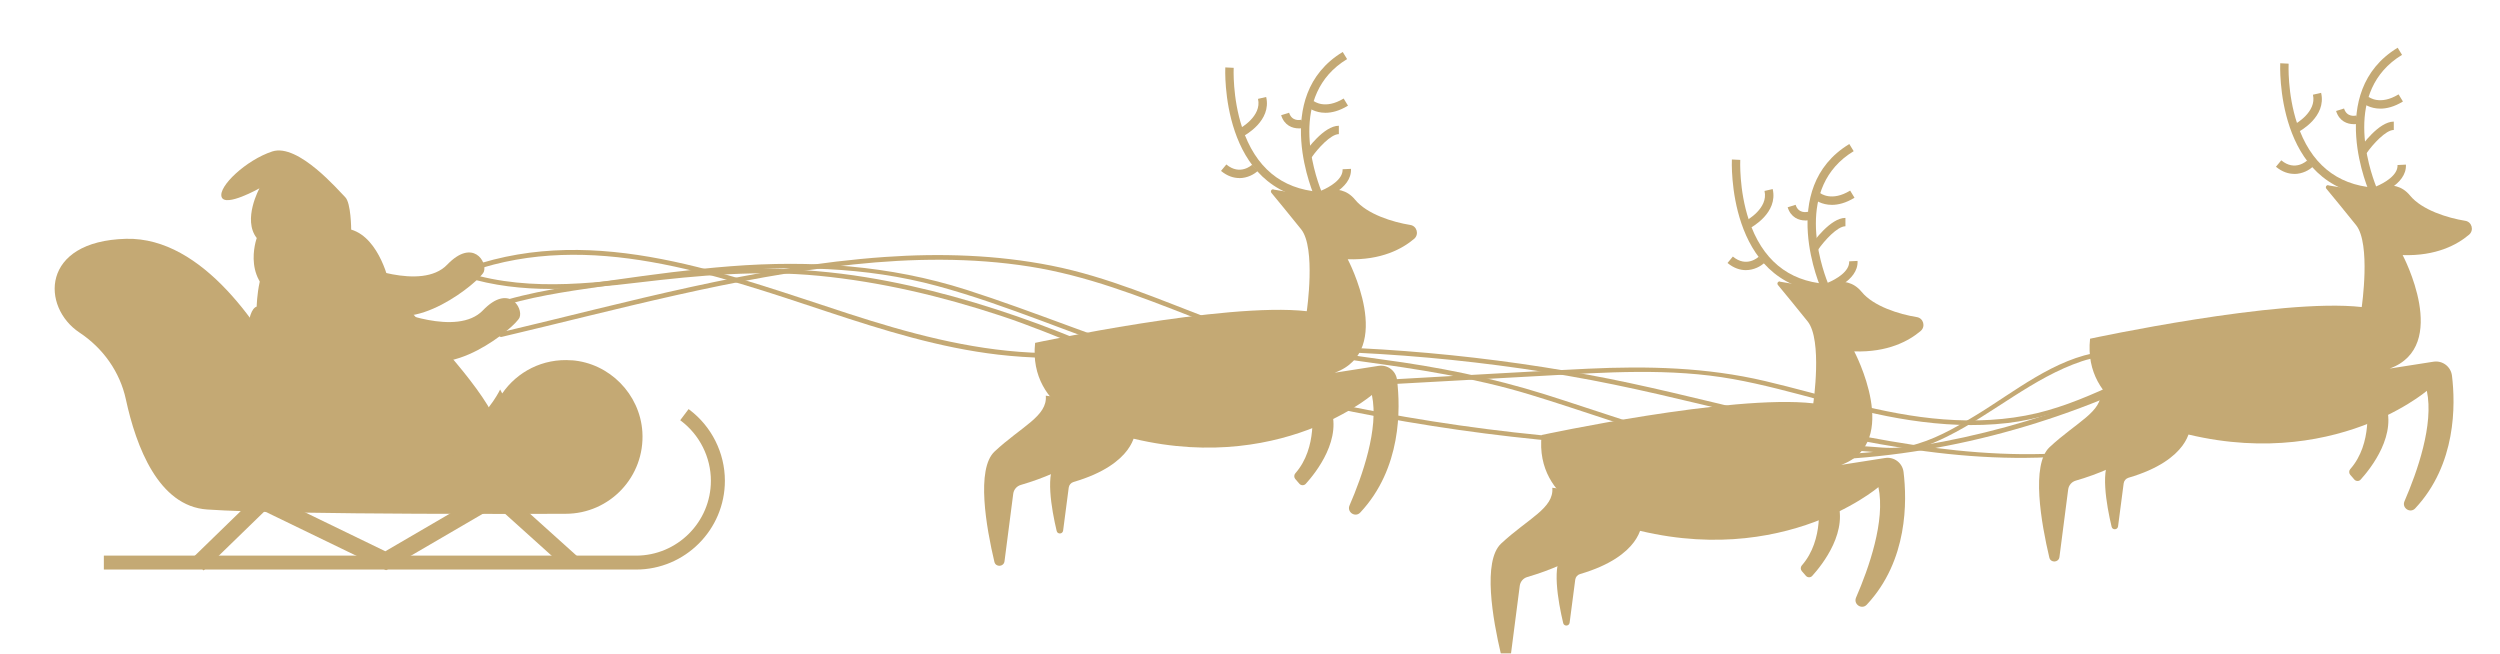
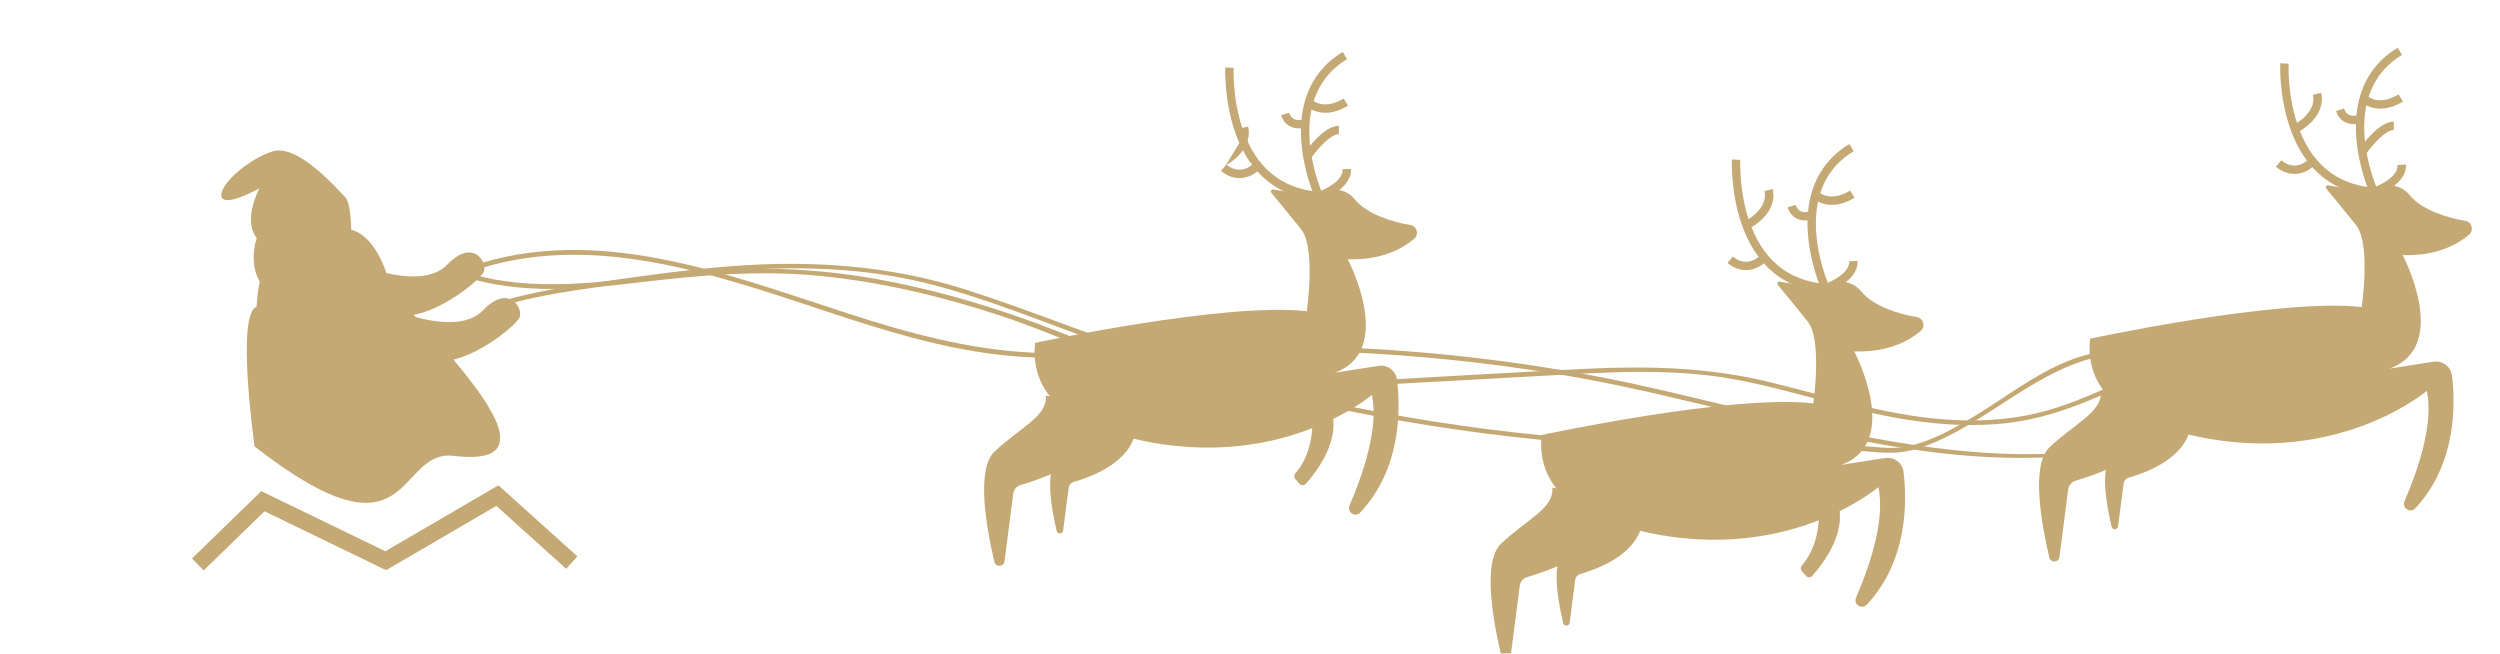
<svg xmlns="http://www.w3.org/2000/svg" id="Layer_1" data-name="Layer 1" viewBox="0 0 360.85 94.34">
  <defs>
    <style>
      .cls-1 {
        filter: url(#drop-shadow-2);
      }

      .cls-2 {
        fill: #c4a974;
      }
    </style>
    <filter id="drop-shadow-2" x="4.87" y="3.83" width="354.96" height="94.32" filterUnits="userSpaceOnUse">
      <feOffset dx="2" dy="2" />
      <feGaussianBlur result="blur" stdDeviation="1" />
      <feFlood flood-color="#00404f" flood-opacity=".3" />
      <feComposite in2="blur" operator="in" />
      <feComposite in="SourceGraphic" />
    </filter>
  </defs>
  <g class="cls-1">
    <g>
-       <path class="cls-2" d="M89.8,80.21H12.99v-2.01h76.81c5.96,0,10.81-4.85,10.81-10.81,0-3.38-1.62-6.62-4.32-8.65l-.11-.08,1.21-1.61.11.08c3.21,2.41,5.13,6.24,5.13,10.26,0,7.07-5.75,12.82-12.82,12.82Z" />
-       <path class="cls-2" d="M80.51,50.01c-4.15-.32-7.87,1.65-10.02,4.78l-.3-.57s-5.14,11.09-18.08,8.45c-5.27-1.08-9.74-4.58-12.21-9.36-3.99-7.74-12.52-21.12-23.7-20.84-12.37.32-12.25,9.87-6.73,13.53,3.4,2.25,5.84,5.67,6.7,9.65,1.47,6.81,4.71,15.41,11.72,15.89,11.68.81,51.75.62,51.75.62,6.37,0,11.48-5.36,11.08-11.82-.35-5.46-4.75-9.93-10.2-10.34Z" />
      <g>
        <path class="cls-2" d="M34.75,62.46s-2.73-19.13.3-20.21c0,0,.16-7.21,3.01-6.86,0,0,9.42-6.08,13,.14s31.7,30.62,12.46,28.27c-8.55-1.04-5.65,16.66-28.75-1.34Z" />
        <path class="cls-2" d="M49.54,36.07s9.27,4.02,13,.14c3.73-3.88,5.83-.37,5.3,1.01-.53,1.38-10.59,9.63-15.43,4.99-1.29-1.24-2.87-6.13-2.87-6.13Z" />
        <path class="cls-2" d="M54.7,42.66s9.27,4.02,13,.14c3.73-3.88,5.83-.37,5.3,1.01-.53,1.38-10.59,9.63-15.43,4.99-1.29-1.24-2.87-6.13-2.87-6.13Z" />
        <path class="cls-2" d="M54.23,39.05s-1.35-6.67-5.54-7.91c0,0-.01-3.86-.87-4.69-.86-.83-6.76-7.81-10.52-6.59-3.76,1.23-7.85,5.07-7.31,6.58.54,1.51,5.46-1.26,5.46-1.26,0,0-2.48,4.52-.39,7.18,0,0-2.53,6.92,4.42,9.21,6.95,2.29,14.77-2.54,14.77-2.54Z" />
      </g>
      <polygon class="cls-2" points="27.39 80.34 25.71 78.61 35.71 68.89 53.62 77.57 69.94 68.05 81.34 78.31 79.72 80.1 69.64 71.02 53.73 80.3 36.18 71.8 27.39 80.34" />
    </g>
    <g>
      <path class="cls-2" d="M181.82,25.36l5.6.93s3.76-2.42,6.18.54c1.71,2.09,5.45,3.24,7.96,3.64.97.15,1.3,1.38.55,2.01-1.68,1.42-4.71,3.1-9.58,2.94,0,0,6.98,13.16-1.88,16.38l6.32-.99c1.32-.21,2.52.71,2.68,2.03.5,4.13.66,12.76-5.31,19.14-.72.77-1.96-.06-1.55-1.02,1.85-4.26,4.26-11.11,3.23-15.95,0,0-15.04,12.89-38.67,5.1,0,0-11.01-2.69-9.94-12.62,0,0,27.39-5.91,39.21-4.57,0,0,1.34-9.13-.81-11.82-1.56-1.95-3.4-4.18-4.29-5.26-.19-.23,0-.56.3-.51Z" />
      <path class="cls-2" d="M159.29,56.58s0,7.33-13.96,11.42c-.58.17-1,.67-1.08,1.27l-1.26,9.75c-.11.82-1.27.88-1.46.08-1.17-4.95-2.67-13.41.03-15.93,3.89-3.63,7.65-5.1,7.39-8.06" />
      <path class="cls-2" d="M161.84,60.3s0,4.67-8.89,7.27c-.37.11-.64.43-.69.81l-.81,6.21c-.07.52-.81.56-.93.05-.75-3.15-1.7-8.55.02-10.15,2.48-2.31,4.88-3.25,4.71-5.13" />
      <path class="cls-2" d="M187.32,56.95s.94,5.64-2.36,9.38c-.2.23-.19.58,0,.81l.59.68c.24.28.68.29.93.01,1.43-1.58,5.46-6.6,3.45-11.28l-2.62.4Z" />
      <path class="cls-2" d="M188.03,27.04l-.22-.49c-.07-.15-6.55-14.66,4-21.05l.63,1.03c-8.55,5.17-4.74,16.44-3.74,18.99,1.21-.5,3.17-1.63,3.09-3.09l1.21-.06c.16,2.98-4.26,4.44-4.45,4.5l-.51.16Z" />
      <path class="cls-2" d="M188.31,26.9c-14.25-1.11-13.46-18.99-13.45-19.17l1.21.06s-.21,4.33,1.24,8.67c1.9,5.7,5.63,8.8,11.1,9.23l-.09,1.2Z" />
-       <path class="cls-2" d="M177.53,17.6l-.56-1.07.28.53-.28-.53s3.2-1.74,2.61-4.26l1.18-.27c.8,3.44-3.06,5.52-3.23,5.61Z" />
+       <path class="cls-2" d="M177.53,17.6l-.56-1.07.28.53-.28-.53l1.18-.27c.8,3.44-3.06,5.52-3.23,5.61Z" />
      <path class="cls-2" d="M189.31,14.28c-1.52,0-2.42-.73-2.48-.78l.77-.93c.07.05,1.66,1.29,4.34-.35l.63,1.03c-1.27.78-2.38,1.03-3.26,1.03Z" />
      <path class="cls-2" d="M187.31,20.73l-.99-.69c.28-.4,2.76-3.89,4.93-3.89v1.21c-1.16,0-3.03,2.06-3.94,3.37Z" />
      <path class="cls-2" d="M176.89,23.7c-.82,0-1.73-.27-2.65-1.03l.77-.93c1.98,1.65,3.66.09,3.73.03l.83.88c-.51.49-1.5,1.06-2.69,1.06Z" />
      <path class="cls-2" d="M185.46,16.53c-.9,0-2.07-.4-2.54-1.9l1.15-.36c.4,1.28,1.56,1.06,1.79,1.01l.3,1.17c-.2.05-.44.09-.71.09Z" />
    </g>
    <g>
      <path class="cls-2" d="M254.93,38.66l5.6.93s3.76-2.42,6.18.54c1.71,2.09,5.45,3.24,7.96,3.64.97.15,1.3,1.38.55,2.01-1.68,1.42-4.71,3.1-9.58,2.94,0,0,6.98,13.16-1.88,16.38l6.32-.99c1.32-.21,2.52.71,2.68,2.03.5,4.13.66,12.76-5.31,19.14-.72.77-1.96-.06-1.55-1.02,1.85-4.26,4.26-11.1,3.23-15.95,0,0-15.04,12.89-38.67,5.1,0,0-11.01-2.69-9.94-12.62,0,0,27.39-5.91,39.21-4.57,0,0,1.34-9.13-.81-11.82-1.56-1.95-3.4-4.18-4.29-5.26-.19-.23,0-.56.3-.51Z" />
      <path class="cls-2" d="M232.4,69.87s0,7.33-13.96,11.42c-.58.17-1,.67-1.08,1.27l-1.26,9.75c-.11.82-1.27.88-1.46.08-1.17-4.95-2.67-13.41.03-15.93,3.89-3.63,7.65-5.1,7.39-8.06" />
      <path class="cls-2" d="M234.95,73.59s0,4.67-8.89,7.27c-.37.11-.64.43-.69.81l-.81,6.21c-.07.52-.81.56-.93.05-.75-3.15-1.7-8.55.02-10.15,2.48-2.31,4.88-3.25,4.71-5.13" />
      <path class="cls-2" d="M260.43,70.24s.94,5.64-2.36,9.38c-.2.23-.19.58,0,.81l.59.68c.24.28.68.29.92.01,1.43-1.58,5.46-6.6,3.45-11.28l-2.62.4Z" />
      <path class="cls-2" d="M261.15,40.33l-.22-.49c-.07-.15-6.55-14.66,4-21.05l.63,1.03c-8.56,5.18-4.74,16.44-3.74,18.99,1.21-.5,3.17-1.63,3.09-3.09l1.21-.06c.16,2.98-4.26,4.44-4.45,4.5l-.51.16Z" />
      <path class="cls-2" d="M261.43,40.19c-14.25-1.11-13.46-18.99-13.45-19.17l1.21.06s-.21,4.33,1.24,8.67c1.9,5.7,5.64,8.8,11.1,9.23l-.09,1.2Z" />
      <path class="cls-2" d="M250.64,30.89l-.56-1.07.28.53-.28-.53s3.2-1.74,2.61-4.26l1.18-.27c.8,3.44-3.06,5.52-3.23,5.61Z" />
      <path class="cls-2" d="M262.42,27.57c-1.52,0-2.42-.73-2.48-.78l.77-.93c.07.05,1.66,1.29,4.34-.35l.63,1.03c-1.27.78-2.38,1.03-3.26,1.03Z" />
-       <path class="cls-2" d="M260.43,34.03l-.99-.69c.28-.4,2.76-3.89,4.93-3.89v1.21c-1.16,0-3.03,2.06-3.94,3.37Z" />
      <path class="cls-2" d="M250,36.99c-.82,0-1.73-.27-2.65-1.03l.77-.93c1.98,1.65,3.66.09,3.73.03l.83.87c-.51.49-1.5,1.06-2.69,1.06Z" />
      <path class="cls-2" d="M258.57,29.82c-.9,0-2.07-.4-2.54-1.9l1.15-.36c.4,1.28,1.56,1.06,1.79,1.01l.3,1.17c-.2.05-.44.09-.71.09Z" />
    </g>
    <g>
      <path class="cls-2" d="M334.09,24.76l5.6.93s3.76-2.42,6.18.54c1.71,2.09,5.45,3.24,7.96,3.64.97.15,1.3,1.38.55,2.01-1.68,1.42-4.71,3.1-9.58,2.94,0,0,6.98,13.16-1.88,16.38l6.32-.99c1.32-.21,2.52.71,2.68,2.03.5,4.13.66,12.76-5.31,19.14-.72.77-1.96-.06-1.55-1.02,1.85-4.26,4.26-11.11,3.23-15.95,0,0-15.04,12.89-38.67,5.1,0,0-11.01-2.69-9.94-12.62,0,0,27.39-5.91,39.21-4.57,0,0,1.34-9.13-.81-11.82-1.56-1.95-3.4-4.18-4.29-5.26-.19-.23,0-.56.3-.51Z" />
      <path class="cls-2" d="M311.56,55.97s0,7.33-13.96,11.41c-.58.17-1,.67-1.08,1.27l-1.26,9.75c-.11.82-1.27.88-1.46.08-1.17-4.95-2.67-13.41.03-15.93,3.89-3.63,7.65-5.1,7.39-8.06" />
      <path class="cls-2" d="M314.11,59.69s0,4.67-8.89,7.27c-.37.11-.64.43-.69.81l-.81,6.21c-.07.52-.81.56-.93.05-.75-3.15-1.7-8.55.02-10.15,2.48-2.31,4.88-3.25,4.71-5.13" />
-       <path class="cls-2" d="M339.59,56.34s.94,5.64-2.36,9.38c-.2.23-.19.58,0,.81l.59.68c.24.28.68.29.92.01,1.43-1.58,5.46-6.6,3.45-11.28l-2.62.4Z" />
      <path class="cls-2" d="M340.3,26.43l-.22-.49c-.07-.15-6.55-14.66,4-21.05l.63,1.03c-8.56,5.18-4.74,16.44-3.74,18.99,1.21-.5,3.17-1.63,3.09-3.09l1.21-.06c.16,2.98-4.26,4.44-4.45,4.5l-.51.16Z" />
      <path class="cls-2" d="M340.58,26.3c-14.25-1.11-13.46-18.99-13.45-19.17l1.21.06s-.21,4.33,1.24,8.67c1.9,5.7,5.64,8.8,11.1,9.23l-.09,1.2Z" />
      <path class="cls-2" d="M329.8,17l-.56-1.07.28.53-.28-.53s3.2-1.74,2.61-4.26l1.18-.27c.8,3.44-3.06,5.52-3.23,5.61Z" />
      <path class="cls-2" d="M341.58,13.68c-1.52,0-2.42-.73-2.48-.78l.77-.93c.07.05,1.66,1.29,4.34-.35l.63,1.03c-1.27.78-2.38,1.03-3.26,1.03Z" />
      <path class="cls-2" d="M339.58,20.13l-.99-.69c.28-.4,2.76-3.89,4.93-3.89v1.21c-1.16,0-3.03,2.06-3.94,3.37Z" />
      <path class="cls-2" d="M329.16,23.1c-.82,0-1.73-.27-2.65-1.03l.77-.93c1.98,1.65,3.66.09,3.73.03l.83.88c-.51.49-1.5,1.06-2.69,1.06Z" />
      <path class="cls-2" d="M337.73,15.92c-.9,0-2.07-.4-2.54-1.9l1.15-.36c.4,1.28,1.56,1.06,1.79,1.01l.3,1.17c-.2.05-.44.09-.71.09Z" />
    </g>
    <path class="cls-2" d="M66,37.17c17.19-5.95,35.06.41,51.47,5.84,8.04,2.66,16.18,5.2,24.62,6.18,9.24,1.08,18.53.13,27.78-.3,18.25-.85,36.6.29,54.61,3.39,17.27,2.98,34.03,8.52,51.41,10.85,17.04,2.28,35.51.97,50.01-9.15.35-.25.02-.83-.34-.58-29.48,20.57-66.79,4.48-98.22-1.29-17.52-3.22-35.38-4.58-53.19-4.06-9.11.27-18.23,1.31-27.35.84-9.04-.46-17.74-2.83-26.31-5.61-17.45-5.65-36.34-13.12-54.68-6.78-.41.14-.23.79.18.65h0Z" />
    <path class="cls-2" d="M69.27,42.55c5.04-1.69,10.29-2.44,15.53-3.2,5.56-.8,11.13-1.58,16.73-2.09,10.65-.96,21.38-.8,31.76,2.02,10.24,2.78,19.99,7.19,30.09,10.42,9.85,3.15,19.89,5.74,30.03,7.77,10.05,2,20.22,3.45,30.43,4.33,10.6.91,21.17,1,31.8.97,2.65,0,5.29,0,7.94.11,2.44.09,4.9.47,7.34.47,2.86,0,5.62-1.1,8.15-2.35,6.62-3.28,12.37-8.49,19.43-10.86,3.36-1.13,6.71-.66,10.18-.53,4,.15,8,.18,12-.05,6.66-.4,14.98-1.23,19.86-6.34.3-.31-.18-.79-.47-.47-4.74,4.97-12.93,5.76-19.39,6.15-3.67.22-7.36.21-11.03.09-2.73-.09-5.63-.56-8.34-.2-6.73.9-12.62,5.84-18.26,9.24-2.96,1.79-6.09,3.58-9.49,4.35-1.78.4-3.42.27-5.22.12-2.77-.23-5.54-.33-8.32-.37-10.56-.14-21.08.1-31.64-.64-10.54-.73-21.04-2.08-31.43-4.02-10.17-1.9-20.23-4.37-30.13-7.4-9.92-3.04-19.47-7.09-29.35-10.25-11.1-3.54-22.44-4.29-34.02-3.39-5.67.44-11.3,1.2-16.93,2-5.87.84-11.79,1.58-17.43,3.47-.41.14-.23.79.18.65h0Z" />
-     <path class="cls-2" d="M70.4,46.63c16.78-3.96,33.62-8.65,50.81-10.46,8.45-.89,17.03-1.02,25.44.31,8.16,1.29,15.74,4.25,23.39,7.24,7.96,3.11,15.85,5.26,24.32,6.42,8.28,1.14,16.36,2.36,24.38,4.79,7.7,2.33,15.24,5.17,23.05,7.13,7.9,1.98,15.88,2.69,24.01,2.08,17.74-1.34,35.16-6.99,50.61-15.73.38-.21.04-.79-.34-.58-14.37,8.14-30.36,13.48-46.79,15.31-8.58.96-17.11.64-25.54-1.3-7.72-1.78-15.17-4.54-22.72-6.91-7.73-2.43-15.48-3.97-23.5-5.04-8.47-1.12-16.53-2.73-24.54-5.76-7.64-2.89-15.13-6.18-23.19-7.78-7.91-1.57-16.02-1.82-24.04-1.26-18.81,1.32-37.24,6.57-55.52,10.89-.42.1-.24.75.18.65h0Z" />
    <path class="cls-2" d="M65.15,37.99c8.15,2.53,16.64,1.79,24.98.79,8.73-1.04,17.3-1.82,26.09-.97,8.93.87,17.71,2.96,26.21,5.76,8.32,2.74,16.25,6.78,24.74,8.98,8.45,2.19,17.19,1.69,25.81,1.22,9.2-.51,18.4-1.01,27.6-1.52,9.19-.5,18.48-1.17,27.59.47,8.59,1.55,16.83,4.62,25.48,5.92,4.66.7,9.41.97,14.11.42,4.35-.51,8.44-1.85,12.46-3.54,8.81-3.7,17.08-8.71,26.27-11.46.41-.12.24-.77-.18-.65-7.84,2.34-15.03,6.33-22.43,9.75-3.83,1.77-7.76,3.5-11.88,4.48-4.4,1.04-8.96,1.23-13.46.89-8.85-.66-17.22-3.52-25.81-5.54-8.45-1.98-16.92-2.18-25.56-1.77-9.04.43-18.07.98-27.11,1.48-9.11.5-18.45,1.53-27.54.24-8.64-1.23-16.5-5.18-24.61-8.17-8.1-2.98-16.43-5.37-24.96-6.76-9.46-1.54-18.86-1.57-28.36-.45-9.74,1.14-19.71,2.74-29.28-.23-.41-.13-.59.52-.18.65h0Z" />
  </g>
</svg>